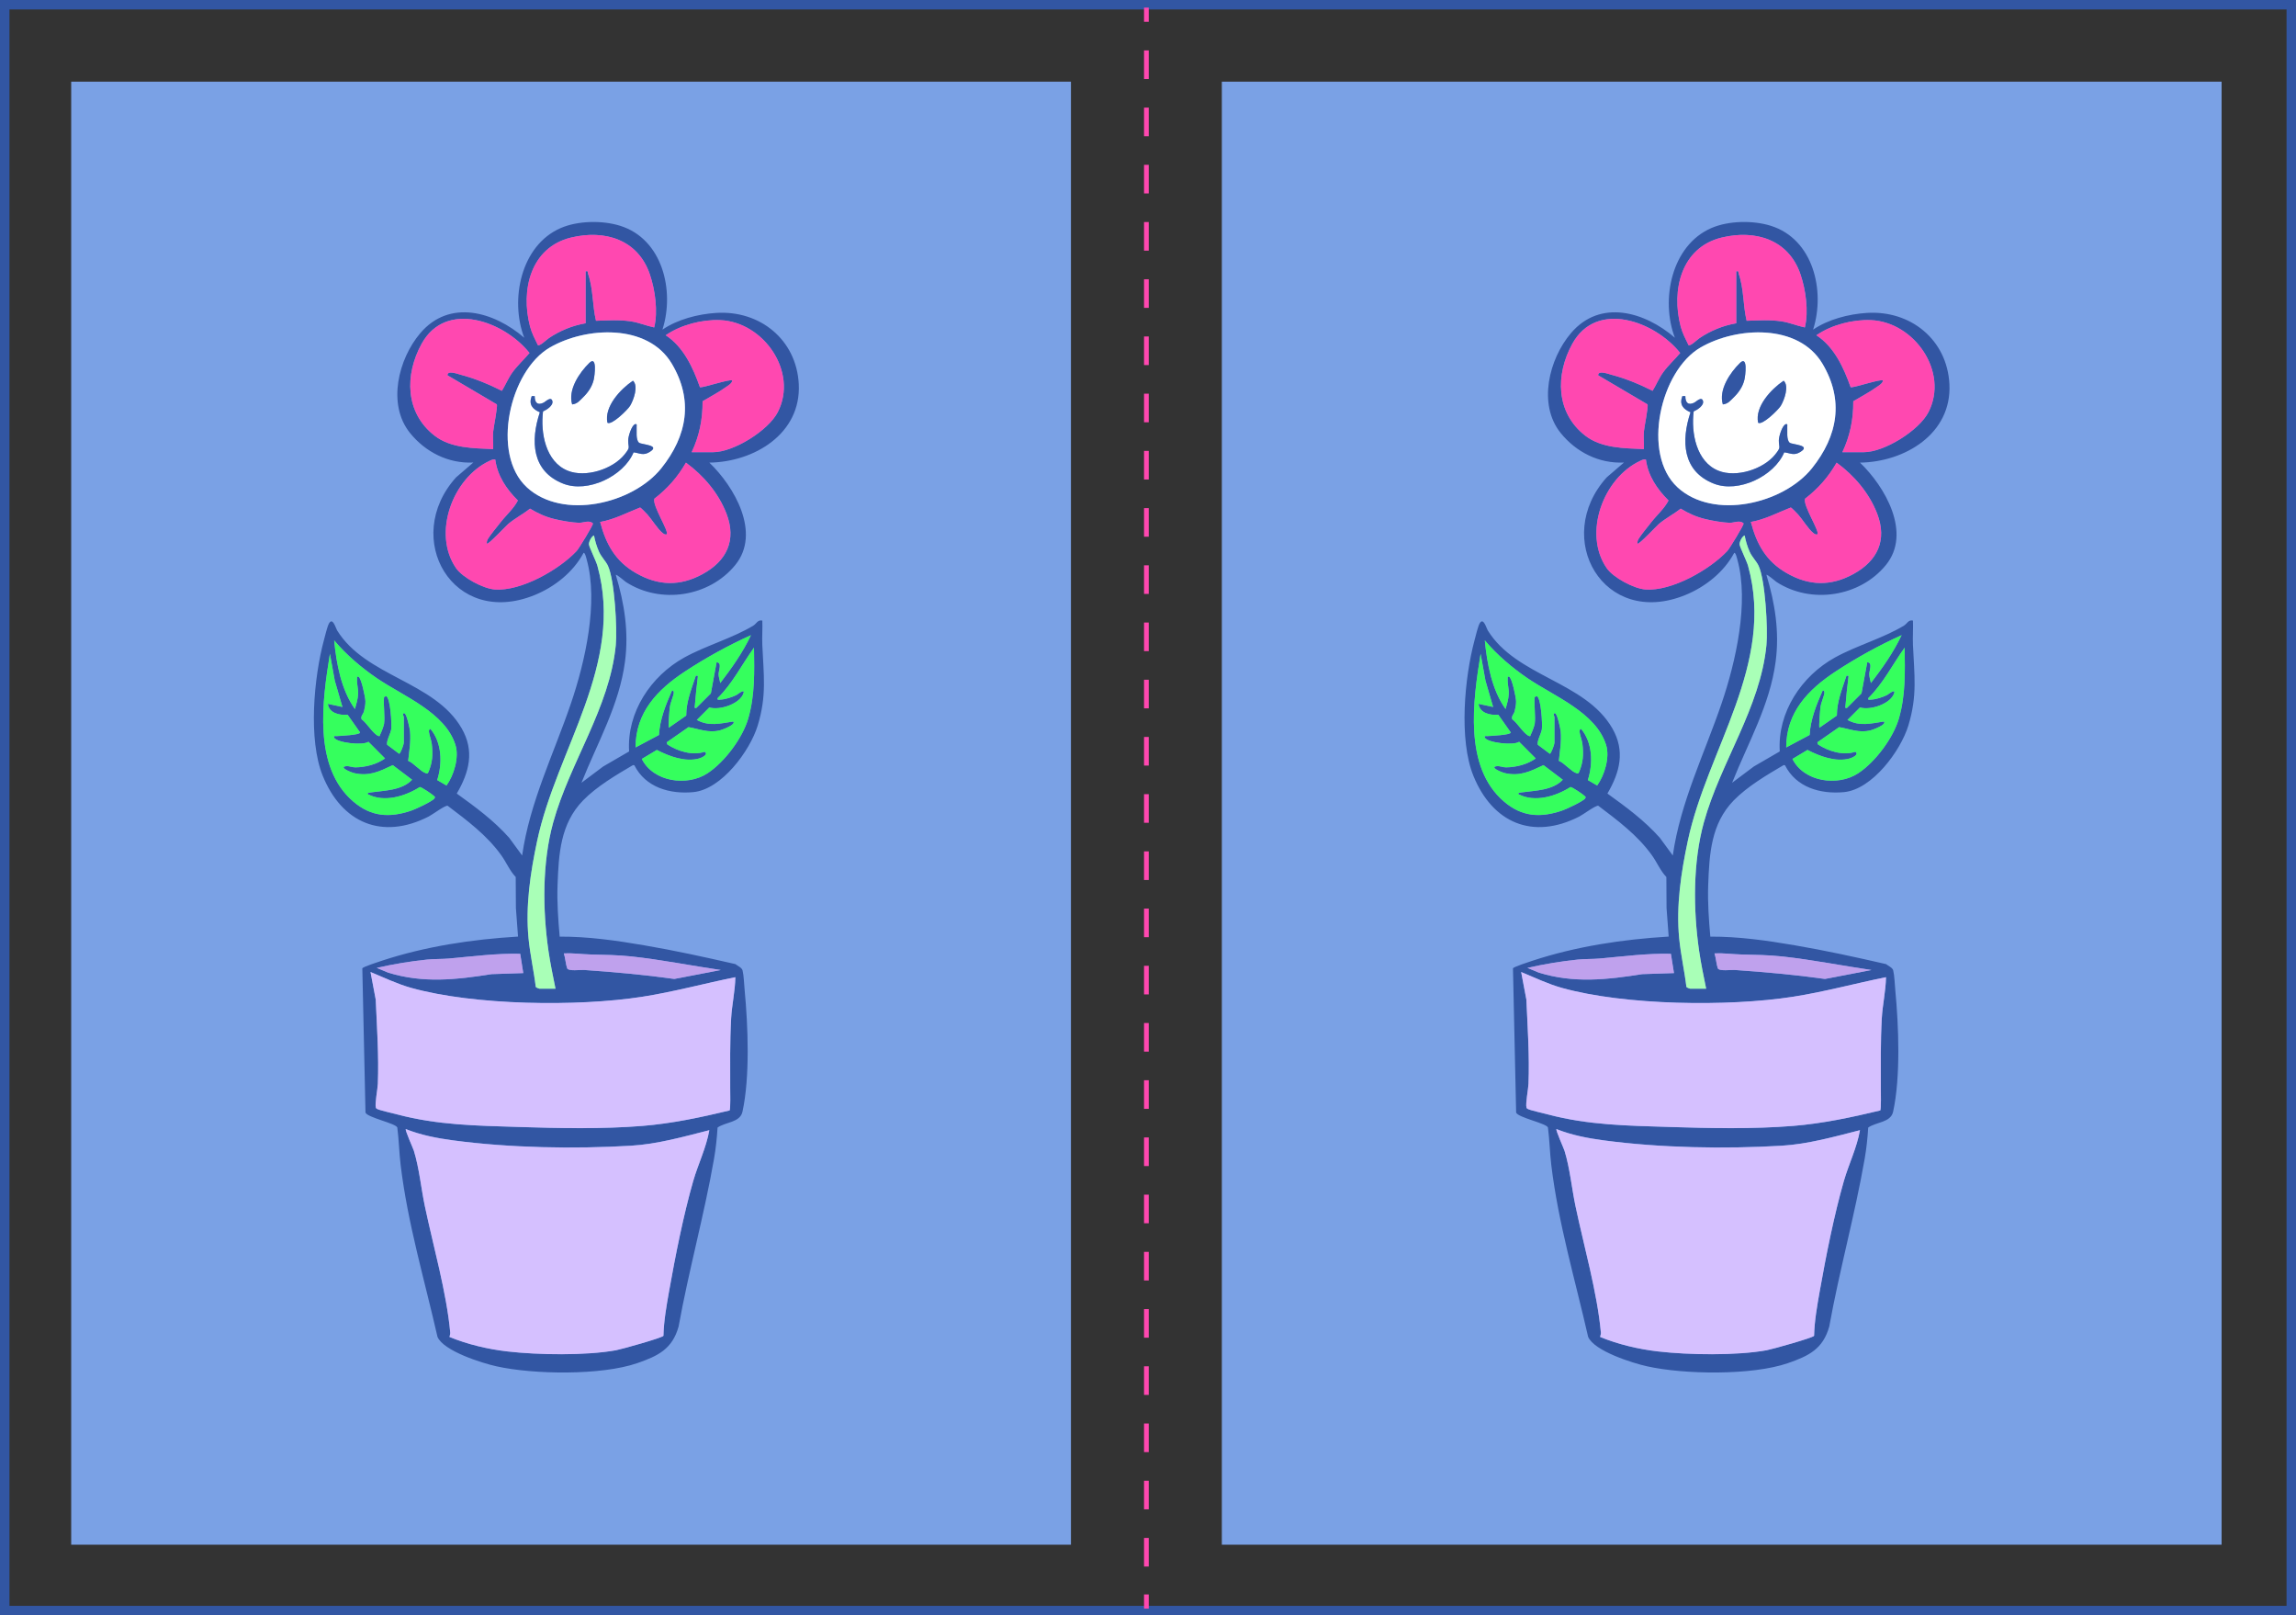
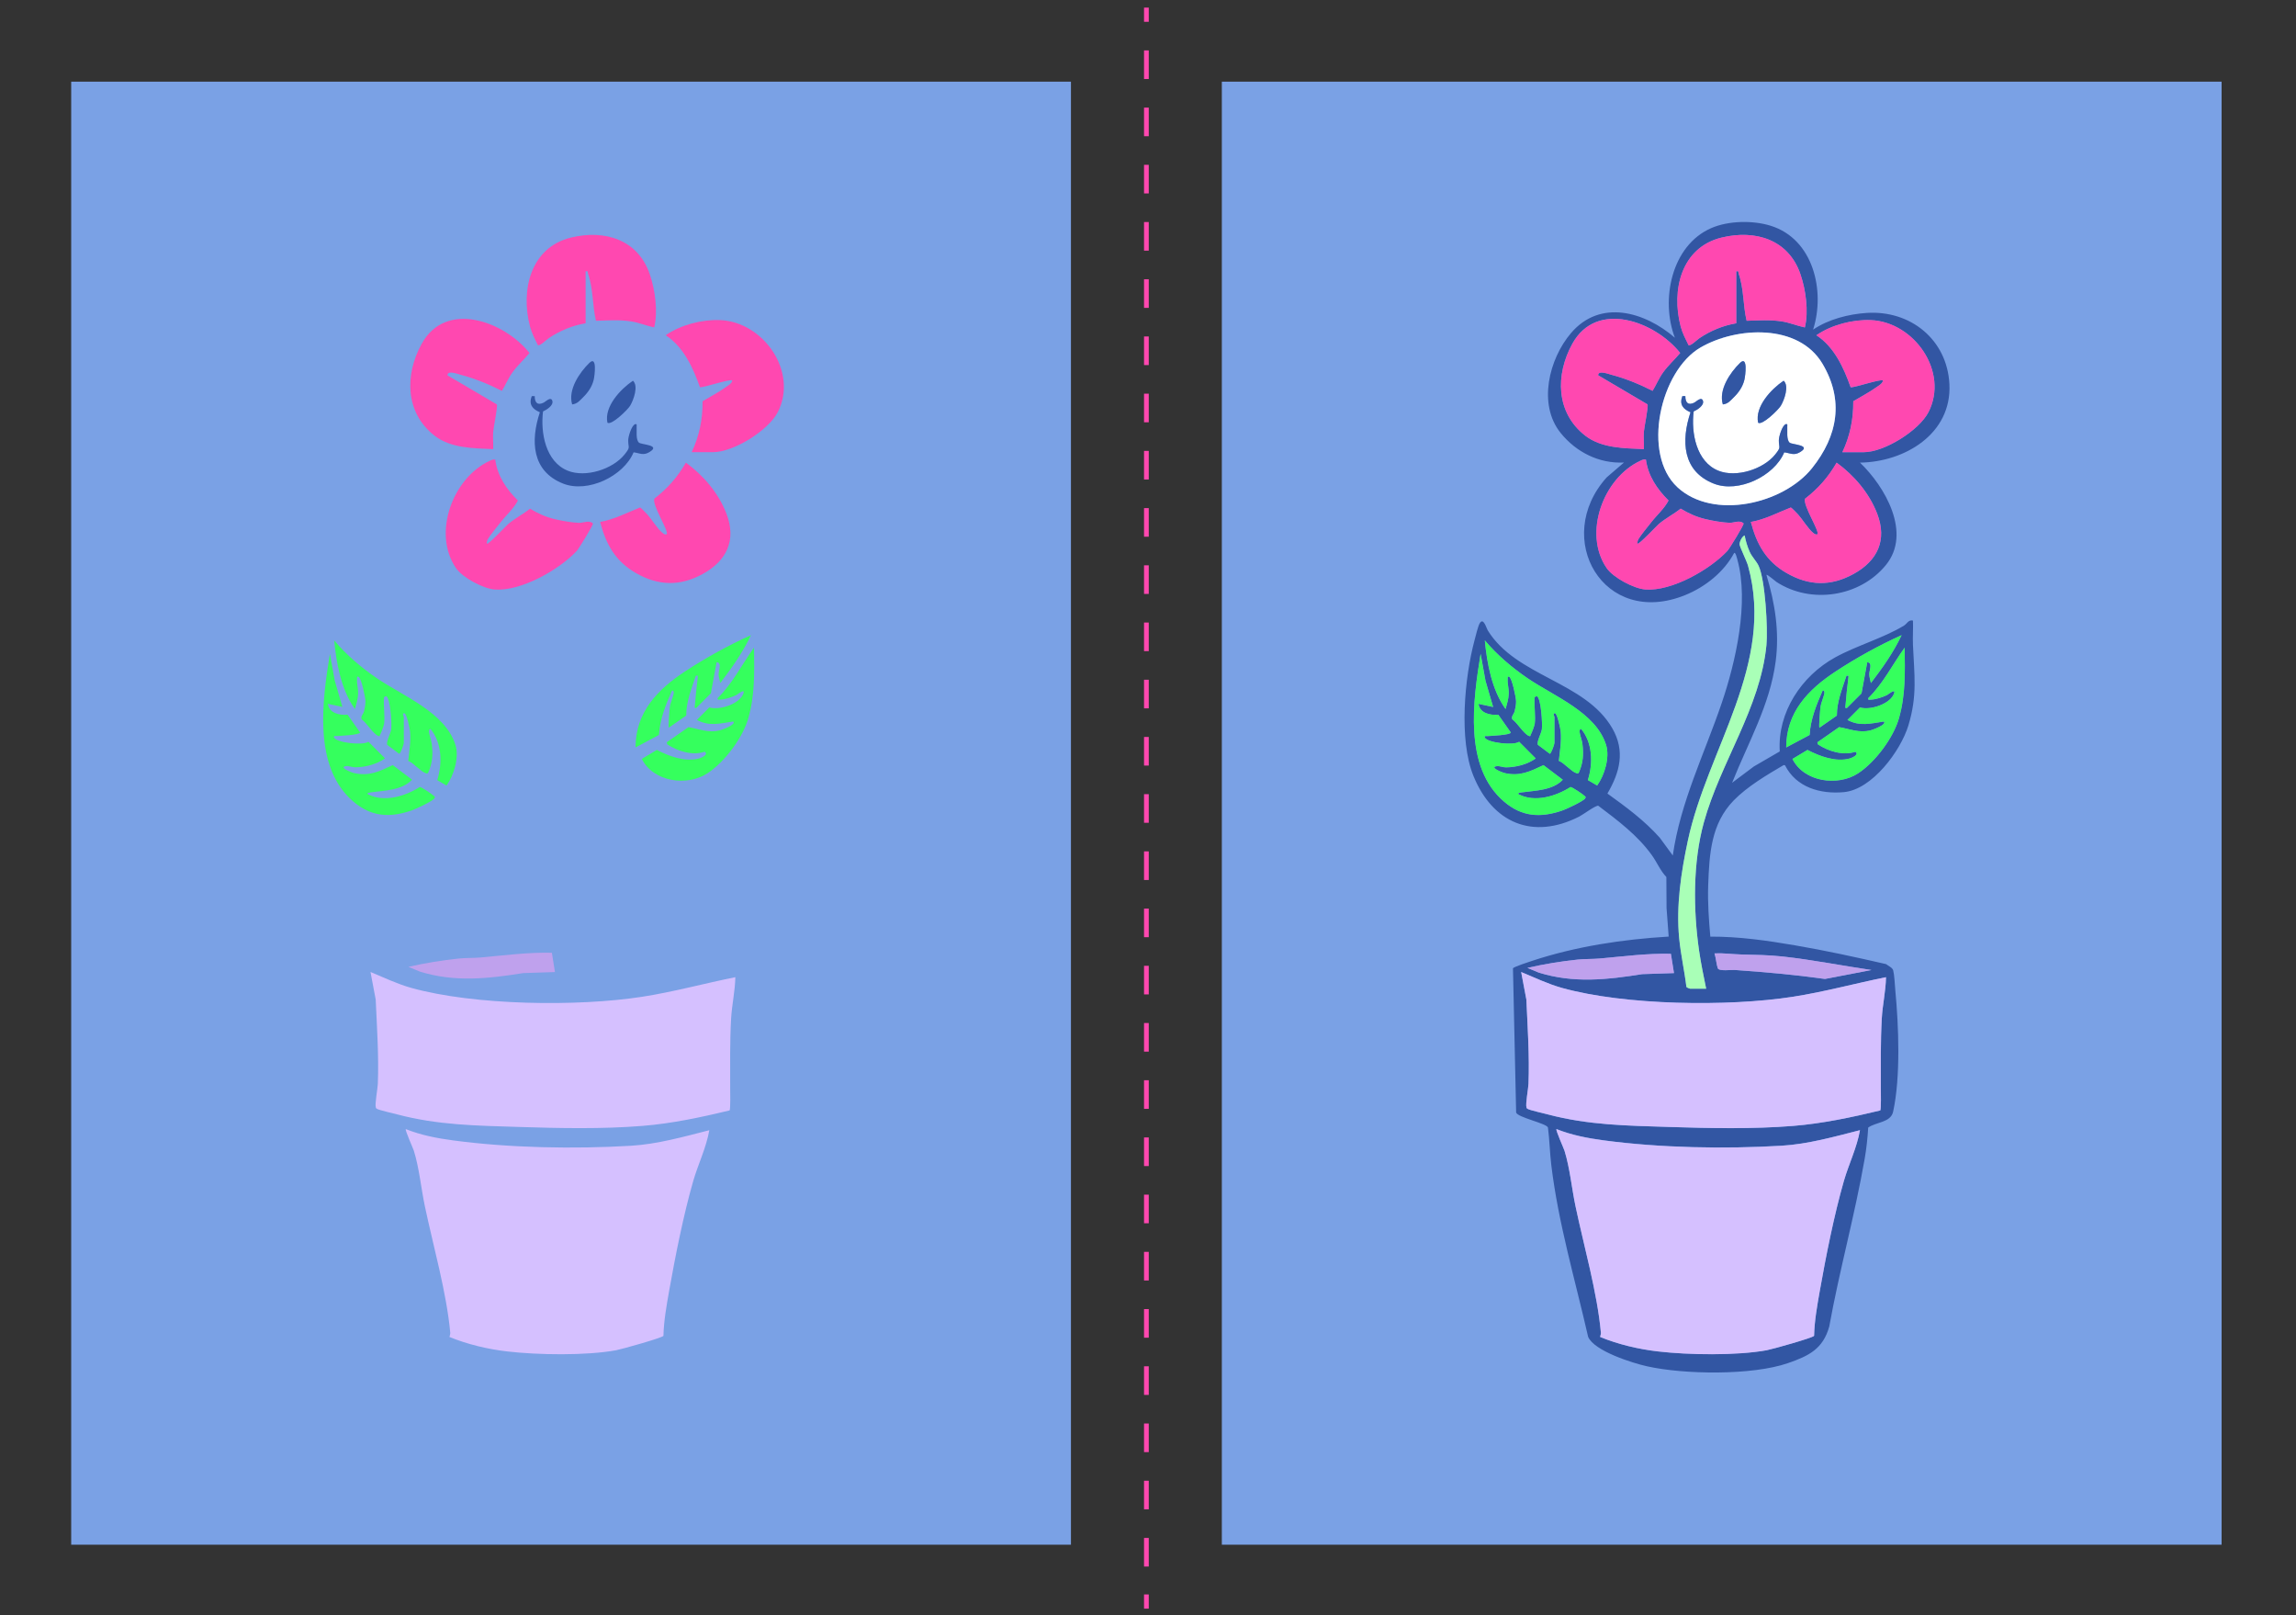
<svg xmlns="http://www.w3.org/2000/svg" id="Calque_1" viewBox="0 0 485.72 341.62">
  <rect x="0" y="0" width="485.72" height="341.62" fill="#333333" stroke="none" />
  <defs>
    <style>.cls-1{fill:#35ff5d;}.cls-2{stroke-dasharray:6.05 6.05;}.cls-2,.cls-3{stroke:#ff48b0;}.cls-2,.cls-3,.cls-4{fill:none;stroke-miterlimit:10;}.cls-5{fill:#7aa1e5;}.cls-6{fill:#fff;}.cls-7{fill:#a9ffb7;}.cls-8{fill:#ff48b0;}.cls-9{fill:#bfa1ed;}.cls-10{fill:#d5c0ff;}.cls-11{fill:#3256a3;}.cls-4{stroke:#3256a3;stroke-width:2px;}</style>
  </defs>
-   <rect class="cls-4" x="1" y="1" width="483.72" height="339.62" />
  <rect class="cls-5" x="15.06" y="17.27" width="211.5" height="309.42" />
-   <path class="cls-11" d="M140.17,69.7c3.18-2.17,7.49-3.27,11.32-3.52,9.24-.6,17,5.62,17.49,15.05.54,10.53-9.46,16.48-18.92,16.61,5.28,5.05,11,14.88,5.49,21.65s-15.85,8.34-23.15,3.59c-.31-.2-1.95-1.67-2.13-1.5,1.81,6.01,2.78,12.04,1.95,18.33-1.21,9.21-5.85,17.19-9.21,25.64l4.59-3.44,5.49-3.19c-.51-8.29,4.61-15.96,11.69-19.87,4.51-2.49,10.26-4.11,14.59-6.74.67-.41.93-1.29,1.9-1.06.07,1.72-.08,3.46,0,5.18.28,6.37.96,10.69-.98,17.03-1.64,5.35-7.65,13.52-13.64,14.07-4.96.46-10.08-.99-12.45-5.68l-.29-.04c-3.56,2.09-7.67,4.51-10.57,7.48-4.79,4.93-5.15,11.29-5.39,17.91-.13,3.65.13,7.27.45,10.89,5.99-.03,11.96.82,17.85,1.83,6.46,1.1,12.95,2.52,19.32,3.98.49.39,1.36.73,1.52,1.34.26,1.02.33,3.01.44,4.17.72,7.56,1.15,18.33-.46,25.71-.51,2.32-3.62,2.16-5.27,3.35-.14,2.22-.37,4.48-.76,6.67-2.07,11.85-5.34,23.55-7.48,35.4-1.32,4.77-4.35,6.23-8.74,7.75-7.58,2.63-21.97,2.42-29.81.67-3.03-.67-11.19-3.23-12.46-6.23-2.76-12.14-6.31-23.99-7.8-36.39-.31-2.6-.36-5.27-.7-7.88-.29-.88-6.36-2.11-6.73-3.16l-.67-30.49c.07-.32,3.45-1.39,4.09-1.61,9.25-3.05,19.14-4.54,28.85-5.12l-.45-6.04-.04-6.56c-1.29-1.35-1.98-3.11-3.07-4.62-3.07-4.26-7.19-7.32-11.33-10.45-.53-.14-3.24,1.89-4.02,2.28-9.85,5.02-18.36,1.34-22.4-8.61-3.11-7.65-1.88-20.79.25-28.71.23-.84.71-2.91,1.08-3.54.8-1.36,1.41,1.02,1.71,1.5,6.08,9.82,20.62,10.76,26.35,20.71,2.75,4.78,1.61,9.27-1.04,13.79,3.98,2.87,7.81,5.67,11.09,9.36l2.74,3.74c1.6-11.27,6.71-21.54,10.34-32.21,2.97-8.72,5.84-21.3,3.32-30.37-.05-.19-.38-1.64-.68-1.4-2.15,4.03-6.11,7.18-10.34,8.9-17.31,7.04-28.18-12.04-16.63-24.88l3.66-3.15c-5.28.26-10.14-2.21-13.41-6.27-4.85-6.04-2.45-15.63,2.2-21.1,6.2-7.28,15.62-4.51,21.98.98-3.06-8-.74-19.52,7.7-23.19,3.64-1.58,8.81-1.67,12.58-.49,9.01,2.81,11.57,13.77,8.97,21.93ZM138.4,69.25c.84-3.38.2-7.96-.93-11.26-2.51-7.33-9.51-9.47-16.65-7.75-8.58,2.06-10.71,11.14-8.69,18.8.39,1.46,1.01,2.61,1.66,3.95.4.28,1.87-1.18,2.34-1.49,2.36-1.57,4.95-2.64,7.76-3.13v-10.99c.62-.11.38.13.5.48,1.12,3.18.91,6.71,1.69,9.98,2.5-.07,4.86-.25,7.35.12,1.71.25,3.29.94,4.97,1.29ZM94.65,79.37c-.01-1.15,2.16-.29,2.86-.11,3,.79,5.9,2,8.66,3.39.79-1.29,1.35-2.69,2.24-3.92,1.04-1.43,2.46-2.72,3.6-4.09-5.32-6.68-17.68-11.29-22.82-1.94-3.61,6.56-3.5,14.56,2.71,19.41,3.44,2.69,8.26,2.67,12.42,2.86.06-1.2-.09-2.43,0-3.63.07-.97,1.02-5.45.77-5.83l-10.45-6.16ZM146.32,95.64h4.51c4.37,0,11.72-4.59,13.72-8.49,4.35-8.52-3.02-19.04-12.17-19.44-3.84-.17-8.39,1-11.55,3.2,3.78,2.46,5.79,6.89,7.25,11.01.93.04,6.39-1.82,6.82-1.45-.01.61-.88,1.08-1.34,1.41-1.55,1.11-3.3,2-4.93,2.99.03,3.83-.68,7.33-2.31,10.78ZM111.44,103.04c7.6,7.01,22.4,3.55,28.47-4.03,5.48-6.85,6.81-14.41,2.19-22.13-5.07-8.48-18.11-7.82-25.75-3.41-8.57,4.95-12.51,22.55-4.91,29.56ZM104.77,97.18c-.47-.08-.77.07-1.17.26-7.84,3.63-12.18,15.33-7.14,22.68,1.38,2.02,5.76,4.36,8.21,4.54,5.55.41,13.62-4.18,17.34-8.16.46-.5,3.5-5.47,3.43-5.8-.75-.8-2.09-.11-2.95-.14-1.52-.05-3.66-.43-5.15-.79-1.92-.46-3.53-1.19-5.21-2.21-1.46,1.16-3.18,2.04-4.61,3.24-.39.33-4.29,4.47-4.51,4.17-.05-.4,0-.65.21-1,.48-.82,1.98-2.63,2.66-3.5,1.21-1.55,2.75-2.85,3.68-4.63-2.41-2.39-4.34-5.24-4.79-8.68ZM126.97,110.38c1.23,4.73,3.24,8.33,7.55,10.81,4.74,2.73,9.35,2.85,14.15.22,5.07-2.78,7.2-7.15,5.02-12.79-1.69-4.36-4.84-8.04-8.57-10.77-1.76,3.06-3.89,5.48-6.68,7.63-.49,1.44,3.18,6.94,2.61,7.54-.43.09-.59-.09-.89-.32-.97-.74-2.29-2.87-3.17-3.86-.24-.26-1.39-1.47-1.57-1.5-2.78,1.08-5.46,2.53-8.43,3.05ZM117.52,209.1c-.55-2.67-1.11-5.36-1.5-8.06-1.24-8.63-1.32-18.62,1-27.07,3.52-12.76,11.96-24.26,13.25-37.54.34-3.47-.25-13.81-1.67-16.8-.46-.96-1.36-1.79-1.88-2.95-.49-1.08-.85-2.28-1.06-3.45-.56.22-1.09,1.33-1.07,1.87s1.51,3.52,1.79,4.55c5.76,20.8-8.6,38.73-12.74,58.17-1.43,6.7-2.49,13.73-1.83,20.6.33,3.44,1.12,6.87,1.53,10.3.04.12.69.37.77.37h3.41ZM158.86,134.34c-4.77,2.15-9.6,4.81-13.97,7.69-5.8,3.82-10.43,8.63-10.44,16.05l4.95-2.63c.19-3.29,1.44-6.38,2.74-9.35.25-.18.42.15.4.4-.04.64-.68,2.07-.82,2.93-.09.59-.39,4.31-.24,4.48l3.69-2.57c-.01-2.98,1.13-5.65,2.03-8.42.37,0,.48-.12.42.31-.25,1.99-.47,3.99-.62,5.98-.02.33-.18.61.3.52l3.08-3.08,1.22-6.59c1.21.11.42,1.71.42,2.53,0,.61.25,1.27.35,1.87,2.44-3.18,4.77-6.48,6.49-10.11ZM81.24,153.14c.23-1.74-.17-3.92,0-5.72l.44-.22c.93.42,1.22,5.94,1.08,7.02-.12.9-1.06,2.46-.87,3.27l2.54,1.91c.3,0,.99-1.99.99-2.3v-5.5s-.44-.81.11-.77c.49.04,1.15,3.26,1.21,3.85.19,2.11-.17,4.15-.39,6.22,1.11.42,2.68,2.31,3.68,2.59.26.08.38.17.56-.13.91-2.04,1.01-3.83.75-6.02-.1-.83-.51-1.81-.59-2.5-.05-.39-.05-.47.29-.72,2.47,2.93,2.58,7.3,1.45,10.85l1.96,1.15c1.57-2.15,2.7-5.95,1.91-8.53-2.11-6.92-11.11-10.38-16.63-14.16-3.32-2.27-6.45-4.94-9.04-8,.47,4.91,1.49,10.47,4.39,14.51.28-1,.63-2.13.67-3.18.05-1.11-.28-2.1-.23-3.09,0-.18-.09-.77.33-.55.6.31,1.43,4.36,1.45,5.16.02.7-.13,1.46-.3,2.14-.15.61-.78,1.09-.5,1.7,1.12.78,2.38,3.04,3.53,3.52.37.15.29-.14.37-.27.23-.4.77-1.83.83-2.25ZM135.77,160.51c2.44,4.89,9.61,5.88,13.92,3.03,3.61-2.38,7.41-7.45,8.61-11.61,1.43-4.96,1.28-9.84,1.21-14.95-2.56,3.55-4.54,7.58-7.69,10.67-.09.48.21.34.54.32,1.07-.04,2.46-.5,3.43-.97.14-.07,1.8-1.42,1.52-.46-.66,2.31-5.05,3.76-7.25,3.08l-2.64,2.65c2.64,1.42,4.93.74,7.69.33.71.66-2.47,1.79-2.84,1.88-2.43.58-4.28-.29-6.62-.69l-4.61,3.21.14.45c2.21,1.45,5.32,2.4,7.9,1.55.9.58-.68,1.28-1.2,1.42-2.93.81-6.33-.46-8.92-1.81l-3.19,1.91ZM72.44,149.51l-1.61-5.53-1.03-5.68c-1.61,9.89-3.62,23.91,4.94,31.23,3.76,3.22,7.65,3.49,12.27,1.92.87-.29,4.49-1.97,4.9-2.58.23-.35.07-.33-.13-.54-.29-.32-2.62-1.89-2.96-1.87-3.12,1.97-7.52,3.32-10.99,1.53-.3-.26.37-.36.5-.38,2.94-.42,6.68-.39,8.85-2.69l-4.08-3.09c-2.86,1.34-4.99,2.43-8.25,1.67-.53-.12-3.28-1.24-1.63-1.45.62-.08,1.3.26,1.97.25,2.16-.03,4.51-.63,6.27-1.89l-3.51-3.52c-1.19.85-6.75.19-7.26-.88-.21-.45.37-.31.55-.32.64-.05,4.96-.23,4.94-.77l-2.64-3.75c-1.63.17-3.96-.32-4.17-2.3l3.08.66ZM110.7,205.8l-.65-4.08c-5.02-.12-10.07.56-15.08,1-1.47.13-3.14.07-4.61.22-3.58.37-7.16.96-10.66,1.76l2.41,1c7.36,2.29,14.41,1.51,21.89.32l6.7-.22ZM152.48,205.15c-6.25-.92-12.51-2.17-18.8-2.86-2.98-.33-5.85-.36-8.78-.43-1.88-.05-3.73-.32-5.62-.23.31.9.4,2.34.7,3.15.25.67,2.82.31,3.6.36,6.37.44,12.76,1.01,19.08,1.9l9.82-1.89ZM155.56,206.68c-6.58,1.33-13.07,3.11-19.71,4.14-13.67,2.12-35.5,1.84-48.84-1.88-2.98-.83-5.8-2.2-8.62-3.36l1.1,5.83c.27,5.93.68,11.87.45,17.82-.04,1.05-.67,4.3-.42,5.02.08.22.17.23.34.32.51.27,3.32.9,4.15,1.12,8.65,2.28,16.82,2.37,25.71,2.66,8.5.27,17.69.46,26.17-.22,6.24-.51,12.39-1.81,18.45-3.27.24-.16.14-4.07.14-4.76,0-4.83-.07-9.86.2-14.73.16-2.89.84-5.78.89-8.68ZM150.06,239.01c-5.4,1.38-11,2.96-16.6,3.29-12.02.72-25.64.46-37.57-1.13-3.45-.46-6.8-1.1-10.04-2.39-.22.17,1.53,4.03,1.7,4.57,1.13,3.65,1.54,8,2.33,11.74,1.77,8.41,4.61,18.3,5.37,26.74.03.35-.12.59-.16.91,3.79,1.57,8.13,2.59,12.23,3.06,6.48.75,16.62.91,23-.25,1.11-.2,9.75-2.61,10.03-3.05.08-3.17.64-6.34,1.2-9.47,1.3-7.34,3.05-16.15,5.1-23.27,1.04-3.62,2.76-7.04,3.41-10.77Z" />
  <path class="cls-10" d="M150.06,239.01c-.65,3.73-2.36,7.16-3.41,10.77-2.05,7.12-3.8,15.93-5.1,23.27-.55,3.13-1.12,6.29-1.2,9.47-.29.44-8.93,2.85-10.03,3.05-6.38,1.16-16.52,1-23,.25-4.1-.47-8.44-1.5-12.23-3.06.04-.32.19-.57.16-.91-.76-8.43-3.6-18.33-5.37-26.74-.79-3.75-1.19-8.1-2.33-11.74-.17-.54-1.91-4.39-1.7-4.57,3.23,1.28,6.59,1.93,10.04,2.39,11.93,1.59,25.55,1.84,37.57,1.13,5.6-.33,11.21-1.92,16.6-3.29Z" />
  <path class="cls-10" d="M155.56,206.68c-.05,2.9-.72,5.79-.89,8.68-.28,4.88-.2,9.9-.2,14.73,0,.69.1,4.6-.14,4.76-6.06,1.46-12.21,2.77-18.45,3.27-8.48.69-17.67.49-26.17.22-8.89-.28-17.06-.37-25.71-2.66-.83-.22-3.64-.86-4.15-1.12-.17-.09-.27-.1-.34-.32-.25-.72.38-3.97.42-5.02.23-5.95-.19-11.89-.45-17.82l-1.1-5.83c2.83,1.16,5.64,2.53,8.62,3.36,13.34,3.72,35.17,4,48.84,1.88,6.65-1.03,13.13-2.82,19.71-4.14Z" />
-   <path class="cls-6" d="M111.44,103.04c-7.6-7.01-3.66-24.62,4.91-29.56,7.64-4.41,20.68-5.07,25.75,3.41,4.61,7.72,3.29,15.27-2.19,22.13-6.07,7.58-20.87,11.04-28.47,4.03ZM123.31,84.07c1.05-1.01,1.94-2.26,2.29-3.76.21-.9.76-5.18-.92-3.56-2.12,2.06-4.58,5.7-3.64,8.78,1.12-.13,1.6-.82,2.27-1.46ZM133.9,80.52c-2.66,1.79-6.11,5.49-5.4,8.88.86.63,4.3-2.74,4.8-3.58.75-1.25,1.81-4.22.6-5.3ZM113.12,83.77h-.64c-.68,1.79.16,2.75,1.72,3.43-2,6.01-1.73,12.47,4.93,15.09,5.2,2.05,12.78-1.57,14.9-6.62,1.35.18,2.04.74,3.35-.05,2.53-1.52-1.73-1.55-2.22-2-.71-.65-.43-2.46-.49-3.36-.02-.33.17-.64-.33-.54-.76.3-1.45,2.61-1.45,3.41-.01,1.67.55,1.34-.75,2.97-2.5,3.14-8.27,4.98-12.04,3.46-4.7-1.9-5.79-8.04-5.23-12.54.73-.31,2.25-1.25,1.97-2.22-.29-1.03-1.47.18-1.81.35-1.32.67-1.92.03-1.92-1.37Z" />
  <path class="cls-8" d="M104.77,97.18c.44,3.44,2.37,6.3,4.79,8.68-.93,1.77-2.47,3.07-3.68,4.63-.67.87-2.18,2.68-2.66,3.5-.2.35-.26.6-.21,1,.22.3,4.12-3.84,4.51-4.17,1.43-1.2,3.15-2.08,4.61-3.24,1.68,1.02,3.29,1.75,5.21,2.21,1.5.36,3.64.73,5.15.79.86.03,2.19-.66,2.95.14.07.33-2.97,5.3-3.43,5.8-3.72,3.98-11.8,8.57-17.34,8.16-2.45-.18-6.83-2.52-8.21-4.54-5.04-7.35-.7-19.06,7.14-22.68.4-.19.71-.33,1.17-.26Z" />
  <path class="cls-8" d="M94.65,79.37l10.45,6.16c.24.39-.7,4.86-.77,5.83-.09,1.19.06,2.43,0,3.63-4.16-.19-8.97-.17-12.42-2.86-6.21-4.85-6.32-12.85-2.71-19.41,5.15-9.35,17.5-4.74,22.82,1.94-1.14,1.37-2.57,2.65-3.6,4.09-.9,1.24-1.45,2.63-2.24,3.92-2.76-1.4-5.67-2.6-8.66-3.39-.7-.18-2.87-1.04-2.86.11Z" />
  <path class="cls-8" d="M138.4,69.25c-1.68-.35-3.25-1.04-4.97-1.29-2.5-.37-4.86-.19-7.35-.12-.78-3.26-.56-6.79-1.69-9.98-.13-.35.12-.59-.5-.48v10.99c-2.81.48-5.41,1.55-7.77,3.13-.47.31-1.94,1.77-2.34,1.49-.65-1.34-1.27-2.49-1.66-3.95-2.02-7.66.11-16.73,8.69-18.8,7.14-1.72,14.14.42,16.65,7.75,1.13,3.3,1.77,7.88.93,11.26Z" />
  <path class="cls-8" d="M146.32,95.64c1.63-3.45,2.34-6.94,2.31-10.78,1.63-.98,3.38-1.88,4.93-2.99.46-.33,1.32-.8,1.34-1.41-.43-.37-5.9,1.49-6.82,1.45-1.46-4.12-3.47-8.55-7.25-11.01,3.16-2.2,7.71-3.37,11.55-3.2,9.15.4,16.51,10.92,12.17,19.44-1.99,3.9-9.34,8.49-13.72,8.49h-4.51Z" />
  <path class="cls-8" d="M126.97,110.38c2.97-.51,5.66-1.96,8.43-3.05.19.04,1.34,1.24,1.57,1.5.89.99,2.2,3.12,3.17,3.86.3.23.46.4.89.32.57-.6-3.1-6.1-2.61-7.54,2.78-2.15,4.92-4.57,6.68-7.63,3.73,2.74,6.88,6.41,8.57,10.77,2.18,5.64.06,10.01-5.02,12.79-4.8,2.63-9.41,2.51-14.15-.22-4.31-2.48-6.32-6.08-7.55-10.81Z" />
-   <path class="cls-7" d="M117.52,209.1h-3.41c-.08,0-.73-.25-.77-.37-.41-3.43-1.2-6.86-1.53-10.3-.66-6.86.4-13.9,1.83-20.6,4.14-19.45,18.51-37.37,12.74-58.17-.29-1.03-1.78-4.01-1.79-4.55s.52-1.66,1.07-1.87c.22,1.16.58,2.37,1.06,3.45.53,1.16,1.43,1.99,1.88,2.95,1.42,2.99,2,13.33,1.67,16.8-1.28,13.29-9.73,24.78-13.25,37.54-2.33,8.44-2.24,18.44-1,27.07.39,2.7.96,5.39,1.5,8.06Z" />
  <path class="cls-1" d="M81.24,153.14c-.06.42-.6,1.85-.83,2.25-.08.13,0,.43-.37.27-1.16-.49-2.42-2.74-3.53-3.52-.29-.61.35-1.1.5-1.7.16-.68.31-1.44.3-2.14-.02-.8-.84-4.85-1.45-5.16-.43-.22-.32.37-.33.55-.05.99.28,1.98.23,3.09-.04,1.05-.39,2.18-.67,3.18-2.9-4.05-3.92-9.6-4.39-14.51,2.58,3.06,5.71,5.73,9.04,8,5.52,3.77,14.51,7.23,16.63,14.16.79,2.58-.34,6.38-1.91,8.53l-1.96-1.15c1.12-3.55,1.01-7.91-1.45-10.85-.34.25-.33.32-.29.72.08.68.49,1.66.59,2.5.27,2.18.16,3.97-.75,6.02-.17.31-.29.21-.56.13-1-.29-2.57-2.18-3.68-2.59.22-2.07.58-4.11.39-6.22-.05-.58-.71-3.81-1.21-3.85-.55-.05-.11.73-.11.77v5.5c0,.31-.69,2.3-.99,2.3l-2.54-1.91c-.19-.81.75-2.37.87-3.27.14-1.08-.15-6.6-1.08-7.02l-.44.22c-.17,1.79.23,3.98,0,5.72Z" />
  <path class="cls-1" d="M72.44,149.51l-3.08-.66c.22,1.98,2.54,2.47,4.17,2.3l2.64,3.75c.01.55-4.3.72-4.94.77-.18.01-.76-.12-.55.32.52,1.08,6.07,1.73,7.26.88l3.51,3.52c-1.76,1.26-4.11,1.86-6.27,1.89-.68.01-1.36-.33-1.97-.25-1.65.21,1.1,1.33,1.63,1.45,3.26.76,5.39-.33,8.25-1.67l4.08,3.09c-2.17,2.3-5.91,2.28-8.85,2.69-.13.02-.8.12-.5.38,3.47,1.79,7.87.44,10.99-1.53.34-.01,2.67,1.56,2.96,1.87.2.22.36.19.13.54-.4.61-4.03,2.29-4.9,2.58-4.61,1.57-8.51,1.3-12.27-1.92-8.56-7.32-6.54-21.34-4.94-31.23l1.03,5.68,1.61,5.53Z" />
  <path class="cls-1" d="M135.77,160.51l3.19-1.91c2.59,1.35,5.99,2.61,8.92,1.81.52-.14,2.1-.84,1.2-1.42-2.58.86-5.68-.09-7.9-1.55l-.14-.45,4.61-3.21c2.34.41,4.19,1.27,6.62.69.37-.09,3.56-1.22,2.84-1.88-2.76.41-5.05,1.09-7.69-.33l2.64-2.65c2.19.68,6.58-.77,7.25-3.08.28-.96-1.38.39-1.52.46-.97.47-2.35.93-3.43.97-.33.01-.63.15-.54-.32,3.15-3.09,5.13-7.12,7.69-10.67.07,5.11.22,9.99-1.21,14.95-1.2,4.17-5.01,9.23-8.61,11.61-4.31,2.85-11.48,1.86-13.92-3.03Z" />
  <path class="cls-1" d="M158.86,134.34c-1.72,3.63-4.05,6.94-6.49,10.11-.09-.6-.35-1.26-.35-1.87,0-.82.79-2.41-.42-2.53l-1.22,6.59-3.08,3.08c-.48.09-.33-.19-.3-.52.15-2,.37-3.99.62-5.98.05-.43-.05-.32-.42-.31-.9,2.77-2.04,5.44-2.03,8.42l-3.69,2.57c-.15-.17.15-3.9.24-4.48.13-.86.78-2.29.82-2.93.01-.25-.16-.57-.4-.4-1.31,2.97-2.55,6.06-2.74,9.35l-4.95,2.63c0-7.42,4.63-12.23,10.44-16.05,4.37-2.88,9.2-5.54,13.97-7.69Z" />
-   <path class="cls-9" d="M110.7,205.8l-6.7.22c-7.48,1.19-14.53,1.97-21.89-.32l-2.41-1c3.51-.8,7.08-1.39,10.66-1.76,1.48-.15,3.15-.09,4.61-.22,5.01-.45,10.06-1.12,15.08-1l.65,4.08Z" />
-   <path class="cls-9" d="M152.48,205.15l-9.82,1.89c-6.33-.89-12.71-1.46-19.08-1.9-.78-.05-3.35.31-3.6-.36-.3-.81-.39-2.25-.7-3.15,1.88-.09,3.74.18,5.62.23,2.93.08,5.81.11,8.78.43,6.29.69,12.55,1.94,18.8,2.86Z" />
+   <path class="cls-9" d="M110.7,205.8c-7.48,1.19-14.53,1.97-21.89-.32l-2.41-1c3.51-.8,7.08-1.39,10.66-1.76,1.48-.15,3.15-.09,4.61-.22,5.01-.45,10.06-1.12,15.08-1l.65,4.08Z" />
  <path class="cls-11" d="M113.12,83.77c0,1.4.6,2.03,1.92,1.37.35-.17,1.52-1.38,1.81-.35.28.97-1.25,1.91-1.97,2.22-.56,4.5.53,10.64,5.23,12.54,3.77,1.53,9.54-.31,12.04-3.46,1.3-1.63.74-1.3.75-2.97,0-.8.69-3.1,1.45-3.41.5-.09.3.22.33.54.06.89-.21,2.71.49,3.36.49.45,4.76.48,2.22,2-1.31.79-2.01.23-3.35.05-2.12,5.06-9.7,8.67-14.9,6.62-6.66-2.62-6.93-9.07-4.93-15.09-1.56-.67-2.4-1.64-1.72-3.42h.64Z" />
  <path class="cls-11" d="M133.9,80.52c1.21,1.08.15,4.05-.6,5.3-.51.84-3.95,4.21-4.8,3.58-.71-3.39,2.74-7.09,5.4-8.88Z" />
  <path class="cls-11" d="M123.31,84.07c-.67.65-1.15,1.33-2.27,1.46-.93-3.07,1.52-6.72,3.64-8.78,1.68-1.63,1.13,2.66.92,3.56-.35,1.5-1.24,2.74-2.29,3.76Z" />
  <rect class="cls-5" x="258.48" y="17.27" width="211.5" height="309.42" />
  <path class="cls-11" d="M383.59,69.7c3.18-2.17,7.49-3.27,11.32-3.52,9.24-.6,17,5.62,17.49,15.05.54,10.53-9.46,16.48-18.92,16.61,5.28,5.05,11,14.88,5.49,21.65-5.49,6.75-15.85,8.34-23.15,3.59-.31-.2-1.95-1.67-2.13-1.5,1.81,6.01,2.78,12.04,1.95,18.33-1.21,9.21-5.85,17.19-9.21,25.64l4.59-3.44,5.49-3.19c-.51-8.29,4.61-15.96,11.69-19.87,4.51-2.49,10.26-4.11,14.59-6.74.67-.41.93-1.29,1.9-1.06.07,1.72-.08,3.46,0,5.18.28,6.37.96,10.69-.98,17.03-1.64,5.35-7.65,13.52-13.64,14.07-4.96.46-10.08-.99-12.45-5.68l-.29-.04c-3.56,2.09-7.67,4.51-10.57,7.48-4.79,4.93-5.15,11.29-5.39,17.91-.13,3.65.13,7.27.45,10.89,5.99-.03,11.96.82,17.85,1.83,6.46,1.1,12.95,2.52,19.32,3.98.49.39,1.36.73,1.52,1.34.26,1.02.33,3.01.44,4.17.72,7.56,1.15,18.33-.46,25.71-.51,2.32-3.62,2.16-5.27,3.35-.14,2.22-.37,4.48-.76,6.67-2.07,11.85-5.34,23.55-7.48,35.4-1.32,4.77-4.35,6.23-8.74,7.75-7.58,2.63-21.97,2.42-29.81.67-3.03-.67-11.19-3.23-12.46-6.23-2.76-12.14-6.31-23.99-7.8-36.39-.31-2.6-.36-5.27-.7-7.88-.29-.88-6.36-2.11-6.73-3.16l-.67-30.49c.07-.32,3.45-1.39,4.09-1.61,9.25-3.05,19.14-4.54,28.85-5.12l-.45-6.04-.04-6.56c-1.29-1.35-1.98-3.11-3.07-4.62-3.07-4.26-7.19-7.32-11.33-10.45-.53-.14-3.24,1.89-4.02,2.28-9.85,5.02-18.36,1.34-22.4-8.61-3.11-7.65-1.88-20.79.25-28.71.23-.84.71-2.91,1.08-3.54.8-1.36,1.41,1.02,1.71,1.5,6.08,9.82,20.62,10.76,26.35,20.71,2.75,4.78,1.61,9.27-1.04,13.79,3.98,2.87,7.81,5.67,11.09,9.36l2.74,3.74c1.6-11.27,6.71-21.54,10.34-32.21,2.97-8.72,5.84-21.3,3.32-30.37-.05-.19-.38-1.64-.68-1.4-2.15,4.03-6.11,7.18-10.34,8.9-17.31,7.04-28.18-12.04-16.63-24.88l3.66-3.15c-5.28.26-10.14-2.21-13.41-6.27-4.85-6.04-2.45-15.63,2.2-21.1,6.2-7.28,15.62-4.51,21.98.98-3.06-8-.74-19.52,7.7-23.19,3.64-1.58,8.81-1.67,12.58-.49,9.01,2.81,11.57,13.77,8.97,21.93ZM381.82,69.25c.84-3.38.2-7.96-.93-11.26-2.51-7.33-9.51-9.47-16.65-7.75-8.58,2.06-10.71,11.14-8.69,18.8.39,1.46,1.01,2.61,1.66,3.95.4.28,1.87-1.18,2.34-1.49,2.36-1.57,4.95-2.64,7.76-3.13v-10.99c.62-.11.38.13.5.48,1.12,3.18.91,6.71,1.69,9.98,2.5-.07,4.86-.25,7.35.12,1.71.25,3.29.94,4.97,1.29ZM338.08,79.37c-.01-1.15,2.16-.29,2.86-.11,3,.79,5.9,2,8.66,3.39.79-1.29,1.35-2.69,2.24-3.92,1.04-1.43,2.46-2.72,3.6-4.09-5.32-6.68-17.68-11.29-22.82-1.94-3.61,6.56-3.5,14.56,2.71,19.41,3.44,2.69,8.26,2.67,12.42,2.86.06-1.2-.09-2.43,0-3.63.07-.97,1.02-5.45.77-5.83l-10.45-6.16ZM389.75,95.64h4.51c4.37,0,11.72-4.59,13.72-8.49,4.35-8.52-3.02-19.04-12.17-19.44-3.84-.17-8.39,1-11.55,3.2,3.78,2.46,5.79,6.89,7.25,11.01.93.04,6.39-1.82,6.82-1.45-.01.61-.88,1.08-1.34,1.41-1.55,1.11-3.3,2-4.93,2.99.03,3.83-.68,7.33-2.31,10.78ZM354.86,103.04c7.6,7.01,22.4,3.55,28.47-4.03,5.48-6.85,6.81-14.41,2.19-22.13-5.07-8.48-18.11-7.82-25.75-3.41-8.57,4.95-12.51,22.55-4.91,29.56ZM348.19,97.18c-.47-.08-.77.07-1.17.26-7.84,3.63-12.18,15.33-7.14,22.68,1.38,2.02,5.76,4.36,8.21,4.54,5.55.41,13.62-4.18,17.34-8.16.46-.5,3.5-5.47,3.43-5.8-.75-.8-2.09-.11-2.95-.14-1.52-.05-3.66-.43-5.15-.79-1.92-.46-3.53-1.19-5.21-2.21-1.46,1.16-3.18,2.04-4.61,3.24-.39.33-4.29,4.47-4.51,4.17-.05-.4,0-.65.21-1,.48-.82,1.98-2.63,2.66-3.5,1.21-1.55,2.75-2.85,3.68-4.63-2.41-2.39-4.34-5.24-4.79-8.68ZM370.4,110.38c1.23,4.73,3.24,8.33,7.55,10.81,4.74,2.73,9.35,2.85,14.15.22,5.07-2.78,7.2-7.15,5.02-12.79-1.69-4.36-4.84-8.04-8.57-10.77-1.76,3.06-3.89,5.48-6.68,7.63-.49,1.44,3.18,6.94,2.61,7.54-.43.09-.59-.09-.89-.32-.97-.74-2.29-2.87-3.17-3.86-.24-.26-1.39-1.47-1.57-1.5-2.78,1.08-5.46,2.53-8.43,3.05ZM360.94,209.1c-.55-2.67-1.11-5.36-1.5-8.06-1.24-8.63-1.32-18.62,1-27.07,3.52-12.76,11.96-24.26,13.25-37.54.34-3.47-.25-13.81-1.67-16.8-.46-.96-1.36-1.79-1.88-2.95-.49-1.08-.85-2.28-1.06-3.45-.56.22-1.09,1.33-1.07,1.87s1.51,3.52,1.79,4.55c5.76,20.8-8.6,38.73-12.74,58.17-1.43,6.7-2.49,13.73-1.83,20.6.33,3.44,1.12,6.87,1.53,10.3.04.12.69.37.77.37h3.41ZM402.28,134.34c-4.77,2.15-9.6,4.81-13.97,7.69-5.8,3.82-10.43,8.63-10.44,16.05l4.95-2.63c.19-3.29,1.44-6.38,2.74-9.35.25-.18.42.15.4.4-.04.64-.68,2.07-.82,2.93-.09.59-.39,4.31-.24,4.48l3.69-2.57c-.01-2.98,1.13-5.65,2.03-8.42.37,0,.48-.12.42.31-.25,1.99-.47,3.99-.62,5.98-.02.33-.18.61.3.52l3.08-3.08,1.22-6.59c1.21.11.42,1.71.42,2.53,0,.61.25,1.27.35,1.87,2.44-3.18,4.77-6.48,6.49-10.11ZM324.66,153.14c.23-1.74-.17-3.92,0-5.72l.44-.22c.93.42,1.22,5.94,1.08,7.02-.12.9-1.06,2.46-.87,3.27l2.54,1.91c.3,0,.99-1.99.99-2.3v-5.5s-.44-.81.11-.77c.49.04,1.15,3.26,1.21,3.85.19,2.11-.17,4.15-.39,6.22,1.11.42,2.68,2.31,3.68,2.59.26.08.38.17.56-.13.91-2.04,1.01-3.83.75-6.02-.1-.83-.51-1.81-.59-2.5-.05-.39-.05-.47.29-.72,2.47,2.93,2.58,7.3,1.45,10.85l1.96,1.15c1.57-2.15,2.7-5.95,1.91-8.53-2.11-6.92-11.11-10.38-16.63-14.16-3.32-2.27-6.45-4.94-9.04-8,.47,4.91,1.49,10.47,4.39,14.51.28-1,.63-2.13.67-3.18.05-1.11-.28-2.1-.23-3.09,0-.18-.09-.77.33-.55.6.31,1.43,4.36,1.45,5.16.02.7-.13,1.46-.3,2.14-.15.61-.78,1.09-.5,1.7,1.12.78,2.38,3.04,3.53,3.52.37.15.29-.14.37-.27.23-.4.77-1.83.83-2.25ZM379.19,160.51c2.44,4.89,9.61,5.88,13.92,3.03,3.61-2.38,7.41-7.45,8.61-11.61,1.43-4.96,1.28-9.84,1.21-14.95-2.56,3.55-4.54,7.58-7.69,10.67-.09.48.21.34.54.32,1.07-.04,2.46-.5,3.43-.97.14-.07,1.8-1.42,1.52-.46-.66,2.31-5.05,3.76-7.25,3.08l-2.64,2.65c2.64,1.42,4.93.74,7.69.33.71.66-2.47,1.79-2.84,1.88-2.43.58-4.28-.29-6.62-.69l-4.61,3.21.14.45c2.21,1.45,5.32,2.4,7.9,1.55.9.58-.68,1.28-1.2,1.42-2.93.81-6.33-.46-8.92-1.81l-3.19,1.91ZM315.87,149.51l-1.61-5.53-1.03-5.68c-1.61,9.89-3.62,23.91,4.94,31.23,3.76,3.22,7.65,3.49,12.27,1.92.87-.29,4.49-1.97,4.9-2.58.23-.35.07-.33-.13-.54-.29-.32-2.62-1.89-2.96-1.87-3.12,1.97-7.52,3.32-10.99,1.53-.3-.26.37-.36.5-.38,2.94-.42,6.68-.39,8.85-2.69l-4.08-3.09c-2.86,1.34-4.99,2.43-8.25,1.67-.53-.12-3.28-1.24-1.63-1.45.62-.08,1.3.26,1.97.25,2.16-.03,4.51-.63,6.27-1.89l-3.51-3.52c-1.19.85-6.75.19-7.26-.88-.21-.45.37-.31.55-.32.64-.05,4.96-.23,4.94-.77l-2.64-3.75c-1.63.17-3.96-.32-4.17-2.3l3.08.66ZM354.13,205.8l-.65-4.08c-5.02-.12-10.07.56-15.08,1-1.47.13-3.14.07-4.61.22-3.58.37-7.16.96-10.66,1.76l2.41,1c7.36,2.29,14.41,1.51,21.89.32l6.7-.22ZM395.9,205.15c-6.25-.92-12.51-2.17-18.8-2.86-2.98-.33-5.85-.36-8.78-.43-1.88-.05-3.73-.32-5.62-.23.31.9.4,2.34.7,3.15.25.67,2.82.31,3.6.36,6.37.44,12.76,1.01,19.08,1.9l9.82-1.89ZM398.98,206.68c-6.58,1.33-13.07,3.11-19.71,4.14-13.67,2.12-35.5,1.84-48.84-1.88-2.98-.83-5.8-2.2-8.62-3.36l1.1,5.83c.27,5.93.68,11.87.45,17.82-.04,1.05-.67,4.3-.42,5.02.08.22.17.23.34.32.51.27,3.32.9,4.15,1.12,8.65,2.28,16.82,2.37,25.71,2.66,8.5.27,17.69.46,26.17-.22,6.24-.51,12.39-1.81,18.45-3.27.24-.16.14-4.07.14-4.76,0-4.83-.07-9.86.2-14.73.16-2.89.84-5.78.89-8.68ZM393.48,239.01c-5.4,1.38-11,2.96-16.6,3.29-12.02.72-25.64.46-37.57-1.13-3.45-.46-6.8-1.1-10.04-2.39-.22.17,1.53,4.03,1.7,4.57,1.13,3.65,1.54,8,2.33,11.74,1.77,8.41,4.61,18.3,5.37,26.74.03.35-.12.59-.16.91,3.79,1.57,8.13,2.59,12.23,3.06,6.48.75,16.62.91,23-.25,1.11-.2,9.75-2.61,10.03-3.05.08-3.17.64-6.34,1.2-9.47,1.3-7.34,3.05-16.15,5.1-23.27,1.04-3.62,2.76-7.04,3.41-10.77Z" />
  <path class="cls-10" d="M393.48,239.01c-.65,3.73-2.36,7.16-3.41,10.77-2.05,7.12-3.8,15.93-5.1,23.27-.55,3.13-1.12,6.29-1.2,9.47-.29.44-8.93,2.85-10.03,3.05-6.38,1.16-16.52,1-23,.25-4.1-.47-8.44-1.5-12.23-3.06.04-.32.19-.57.16-.91-.76-8.43-3.6-18.33-5.37-26.74-.79-3.75-1.19-8.1-2.33-11.74-.17-.54-1.91-4.39-1.7-4.57,3.23,1.28,6.59,1.93,10.04,2.39,11.93,1.59,25.55,1.84,37.57,1.13,5.6-.33,11.21-1.92,16.6-3.29Z" />
  <path class="cls-10" d="M398.98,206.68c-.05,2.9-.72,5.79-.89,8.68-.28,4.88-.2,9.9-.2,14.73,0,.69.1,4.6-.14,4.76-6.06,1.46-12.21,2.77-18.45,3.27-8.48.69-17.67.49-26.17.22-8.89-.28-17.06-.37-25.71-2.66-.83-.22-3.64-.86-4.15-1.12-.17-.09-.27-.1-.34-.32-.25-.72.38-3.97.42-5.02.23-5.95-.19-11.89-.45-17.82l-1.1-5.83c2.83,1.16,5.64,2.53,8.62,3.36,13.34,3.72,35.17,4,48.84,1.88,6.65-1.03,13.13-2.82,19.71-4.14Z" />
  <path class="cls-6" d="M354.86,103.04c-7.6-7.01-3.66-24.62,4.91-29.56,7.64-4.41,20.68-5.07,25.75,3.41,4.61,7.72,3.29,15.27-2.19,22.13-6.07,7.58-20.87,11.04-28.47,4.03ZM366.74,84.07c1.05-1.01,1.94-2.26,2.29-3.76.21-.9.76-5.18-.92-3.56-2.12,2.06-4.58,5.7-3.64,8.78,1.12-.13,1.6-.82,2.27-1.46ZM377.33,80.52c-2.66,1.79-6.11,5.49-5.4,8.88.86.63,4.3-2.74,4.8-3.58.75-1.25,1.81-4.22.6-5.3ZM356.54,83.77h-.64c-.68,1.79.16,2.75,1.72,3.43-2,6.01-1.73,12.47,4.93,15.09,5.2,2.05,12.78-1.57,14.9-6.62,1.35.18,2.04.74,3.35-.05,2.53-1.52-1.73-1.55-2.22-2-.71-.65-.43-2.46-.49-3.36-.02-.33.17-.64-.33-.54-.76.3-1.45,2.61-1.45,3.41-.01,1.67.55,1.34-.75,2.97-2.5,3.14-8.27,4.98-12.04,3.46-4.7-1.9-5.79-8.04-5.23-12.54.73-.31,2.25-1.25,1.97-2.22-.29-1.03-1.47.18-1.81.35-1.32.67-1.92.03-1.92-1.37Z" />
  <path class="cls-8" d="M348.19,97.18c.44,3.44,2.37,6.3,4.79,8.68-.93,1.77-2.47,3.07-3.68,4.63-.67.87-2.18,2.68-2.66,3.5-.2.35-.26.6-.21,1,.22.3,4.12-3.84,4.51-4.17,1.43-1.2,3.15-2.08,4.61-3.24,1.68,1.02,3.29,1.75,5.21,2.21,1.5.36,3.64.73,5.15.79.86.03,2.19-.66,2.95.14.07.33-2.97,5.3-3.43,5.8-3.72,3.98-11.8,8.57-17.34,8.16-2.45-.18-6.83-2.52-8.21-4.54-5.04-7.35-.7-19.06,7.14-22.68.4-.19.71-.33,1.17-.26Z" />
  <path class="cls-8" d="M338.08,79.37l10.45,6.16c.24.39-.7,4.86-.77,5.83-.09,1.19.06,2.43,0,3.63-4.16-.19-8.97-.17-12.42-2.86-6.21-4.85-6.32-12.85-2.71-19.41,5.15-9.35,17.5-4.74,22.82,1.94-1.14,1.37-2.57,2.65-3.6,4.09-.9,1.24-1.45,2.63-2.24,3.92-2.76-1.4-5.67-2.6-8.66-3.39-.7-.18-2.87-1.04-2.86.11Z" />
  <path class="cls-8" d="M381.82,69.25c-1.68-.35-3.25-1.04-4.97-1.29-2.5-.37-4.86-.19-7.35-.12-.78-3.26-.56-6.79-1.69-9.98-.13-.35.12-.59-.5-.48v10.99c-2.81.48-5.41,1.55-7.77,3.13-.47.31-1.94,1.77-2.34,1.49-.65-1.34-1.27-2.49-1.66-3.95-2.02-7.66.11-16.73,8.69-18.8,7.14-1.72,14.14.42,16.65,7.75,1.13,3.3,1.77,7.88.93,11.26Z" />
  <path class="cls-8" d="M389.75,95.64c1.63-3.45,2.34-6.94,2.31-10.78,1.63-.98,3.38-1.88,4.93-2.99.46-.33,1.32-.8,1.34-1.41-.43-.37-5.9,1.49-6.82,1.45-1.46-4.12-3.47-8.55-7.25-11.01,3.16-2.2,7.71-3.37,11.55-3.2,9.15.4,16.51,10.92,12.17,19.44-1.99,3.9-9.34,8.49-13.72,8.49h-4.51Z" />
  <path class="cls-8" d="M370.4,110.38c2.97-.51,5.66-1.96,8.43-3.05.19.04,1.34,1.24,1.57,1.5.89.99,2.2,3.12,3.17,3.86.3.23.46.4.89.32.57-.6-3.1-6.1-2.61-7.54,2.78-2.15,4.92-4.57,6.68-7.63,3.73,2.74,6.88,6.41,8.57,10.77,2.18,5.64.06,10.01-5.02,12.79-4.8,2.63-9.41,2.51-14.15-.22-4.31-2.48-6.32-6.08-7.55-10.81Z" />
  <path class="cls-7" d="M360.94,209.1h-3.41c-.08,0-.73-.25-.77-.37-.41-3.43-1.2-6.86-1.53-10.3-.66-6.86.4-13.9,1.83-20.6,4.14-19.45,18.51-37.37,12.74-58.17-.29-1.03-1.78-4.01-1.79-4.55s.52-1.66,1.07-1.87c.22,1.16.58,2.37,1.06,3.45.53,1.16,1.43,1.99,1.88,2.95,1.42,2.99,2,13.33,1.67,16.8-1.28,13.29-9.73,24.78-13.25,37.54-2.33,8.44-2.24,18.44-1,27.07.39,2.7.96,5.39,1.5,8.06Z" />
  <path class="cls-1" d="M324.66,153.14c-.06.42-.6,1.85-.83,2.25-.08.13,0,.43-.37.27-1.16-.49-2.42-2.74-3.53-3.52-.29-.61.35-1.1.5-1.7.16-.68.31-1.44.3-2.14-.02-.8-.84-4.85-1.45-5.16-.43-.22-.32.37-.33.55-.05.99.28,1.98.23,3.09-.04,1.05-.39,2.18-.67,3.18-2.9-4.05-3.92-9.6-4.39-14.51,2.58,3.06,5.71,5.73,9.04,8,5.52,3.77,14.51,7.23,16.63,14.16.79,2.58-.34,6.38-1.91,8.53l-1.96-1.15c1.12-3.55,1.01-7.91-1.45-10.85-.34.25-.33.32-.29.72.08.68.49,1.66.59,2.5.27,2.18.16,3.97-.75,6.02-.17.31-.29.21-.56.13-1-.29-2.57-2.18-3.68-2.59.22-2.07.58-4.11.39-6.22-.05-.58-.71-3.81-1.21-3.85-.55-.05-.11.73-.11.77v5.5c0,.31-.69,2.3-.99,2.3l-2.54-1.91c-.19-.81.75-2.37.87-3.27.14-1.08-.15-6.6-1.08-7.02l-.44.22c-.17,1.79.23,3.98,0,5.72Z" />
  <path class="cls-1" d="M315.87,149.51l-3.08-.66c.22,1.98,2.54,2.47,4.17,2.3l2.64,3.75c.01.55-4.3.72-4.94.77-.18.01-.76-.12-.55.32.52,1.08,6.07,1.73,7.26.88l3.51,3.52c-1.76,1.26-4.11,1.86-6.27,1.89-.68.01-1.36-.33-1.97-.25-1.65.21,1.1,1.33,1.63,1.45,3.26.76,5.39-.33,8.25-1.67l4.08,3.09c-2.17,2.3-5.91,2.28-8.85,2.69-.13.02-.8.12-.5.38,3.47,1.79,7.87.44,10.99-1.53.34-.01,2.67,1.56,2.96,1.87.2.22.36.19.13.54-.4.61-4.03,2.29-4.9,2.58-4.61,1.57-8.51,1.3-12.27-1.92-8.56-7.32-6.54-21.34-4.94-31.23l1.03,5.68,1.61,5.53Z" />
  <path class="cls-1" d="M379.19,160.51l3.19-1.91c2.59,1.35,5.99,2.61,8.92,1.81.52-.14,2.1-.84,1.2-1.42-2.58.86-5.68-.09-7.9-1.55l-.14-.45,4.61-3.21c2.34.41,4.19,1.27,6.62.69.37-.09,3.56-1.22,2.84-1.88-2.76.41-5.05,1.09-7.69-.33l2.64-2.65c2.19.68,6.58-.77,7.25-3.08.28-.96-1.38.39-1.52.46-.97.47-2.35.93-3.43.97-.33.01-.63.15-.54-.32,3.15-3.09,5.13-7.12,7.69-10.67.07,5.11.22,9.99-1.21,14.95-1.2,4.17-5.01,9.23-8.61,11.61-4.31,2.85-11.48,1.86-13.92-3.03Z" />
  <path class="cls-1" d="M402.28,134.34c-1.72,3.63-4.05,6.94-6.49,10.11-.09-.6-.35-1.26-.35-1.87,0-.82.79-2.41-.42-2.53l-1.22,6.59-3.08,3.08c-.48.09-.33-.19-.3-.52.15-2,.37-3.99.62-5.98.05-.43-.05-.32-.42-.31-.9,2.77-2.04,5.44-2.03,8.42l-3.69,2.57c-.15-.17.15-3.9.24-4.48.13-.86.78-2.29.82-2.93.01-.25-.16-.57-.4-.4-1.31,2.97-2.55,6.06-2.74,9.35l-4.95,2.63c0-7.42,4.63-12.23,10.44-16.05,4.37-2.88,9.2-5.54,13.97-7.69Z" />
  <path class="cls-9" d="M354.13,205.8l-6.7.22c-7.48,1.19-14.53,1.97-21.89-.32l-2.41-1c3.51-.8,7.08-1.39,10.66-1.76,1.48-.15,3.15-.09,4.61-.22,5.01-.45,10.06-1.12,15.08-1l.65,4.08Z" />
  <path class="cls-9" d="M395.9,205.15l-9.82,1.89c-6.33-.89-12.71-1.46-19.08-1.9-.78-.05-3.35.31-3.6-.36-.3-.81-.39-2.25-.7-3.15,1.88-.09,3.74.18,5.62.23,2.93.08,5.81.11,8.78.43,6.29.69,12.55,1.94,18.8,2.86Z" />
  <path class="cls-11" d="M356.54,83.77c0,1.4.6,2.03,1.92,1.37.35-.17,1.52-1.38,1.81-.35.28.97-1.25,1.91-1.97,2.22-.56,4.5.53,10.64,5.23,12.54,3.77,1.53,9.54-.31,12.04-3.46,1.3-1.63.74-1.3.75-2.97,0-.8.69-3.1,1.45-3.41.5-.09.3.22.33.54.06.89-.21,2.71.49,3.36.49.45,4.76.48,2.22,2-1.31.79-2.01.23-3.35.05-2.12,5.06-9.7,8.67-14.9,6.62-6.66-2.62-6.93-9.07-4.93-15.09-1.56-.67-2.4-1.64-1.72-3.42h.64Z" />
  <path class="cls-11" d="M377.33,80.52c1.21,1.08.15,4.05-.6,5.3-.51.84-3.95,4.21-4.8,3.58-.71-3.39,2.74-7.09,5.4-8.88Z" />
  <path class="cls-11" d="M366.74,84.07c-.67.65-1.15,1.33-2.27,1.46-.93-3.07,1.52-6.72,3.64-8.78,1.68-1.63,1.13,2.66.92,3.56-.35,1.5-1.24,2.74-2.29,3.76Z" />
  <path class="cls-3" d="M242.52,1.61v3" />
  <path class="cls-2" d="M242.52,10.66v323.52" />
  <path class="cls-3" d="M242.52,337.21v3" />
</svg>